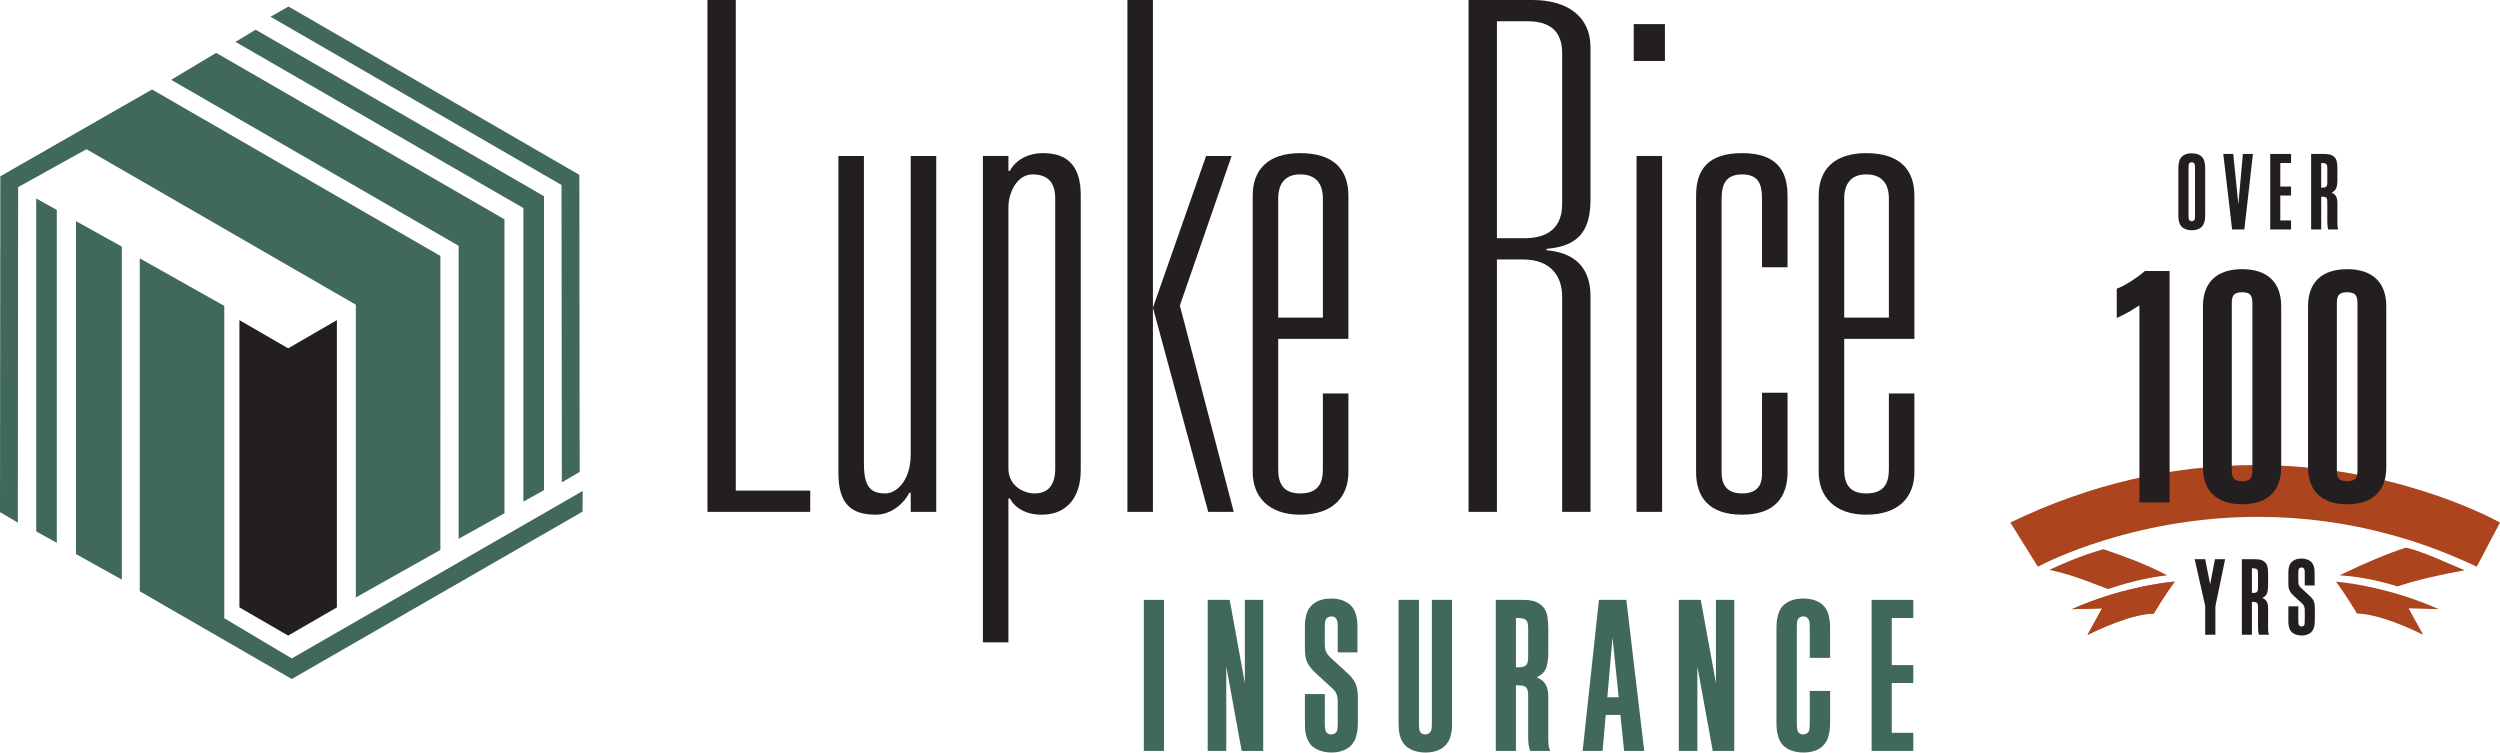
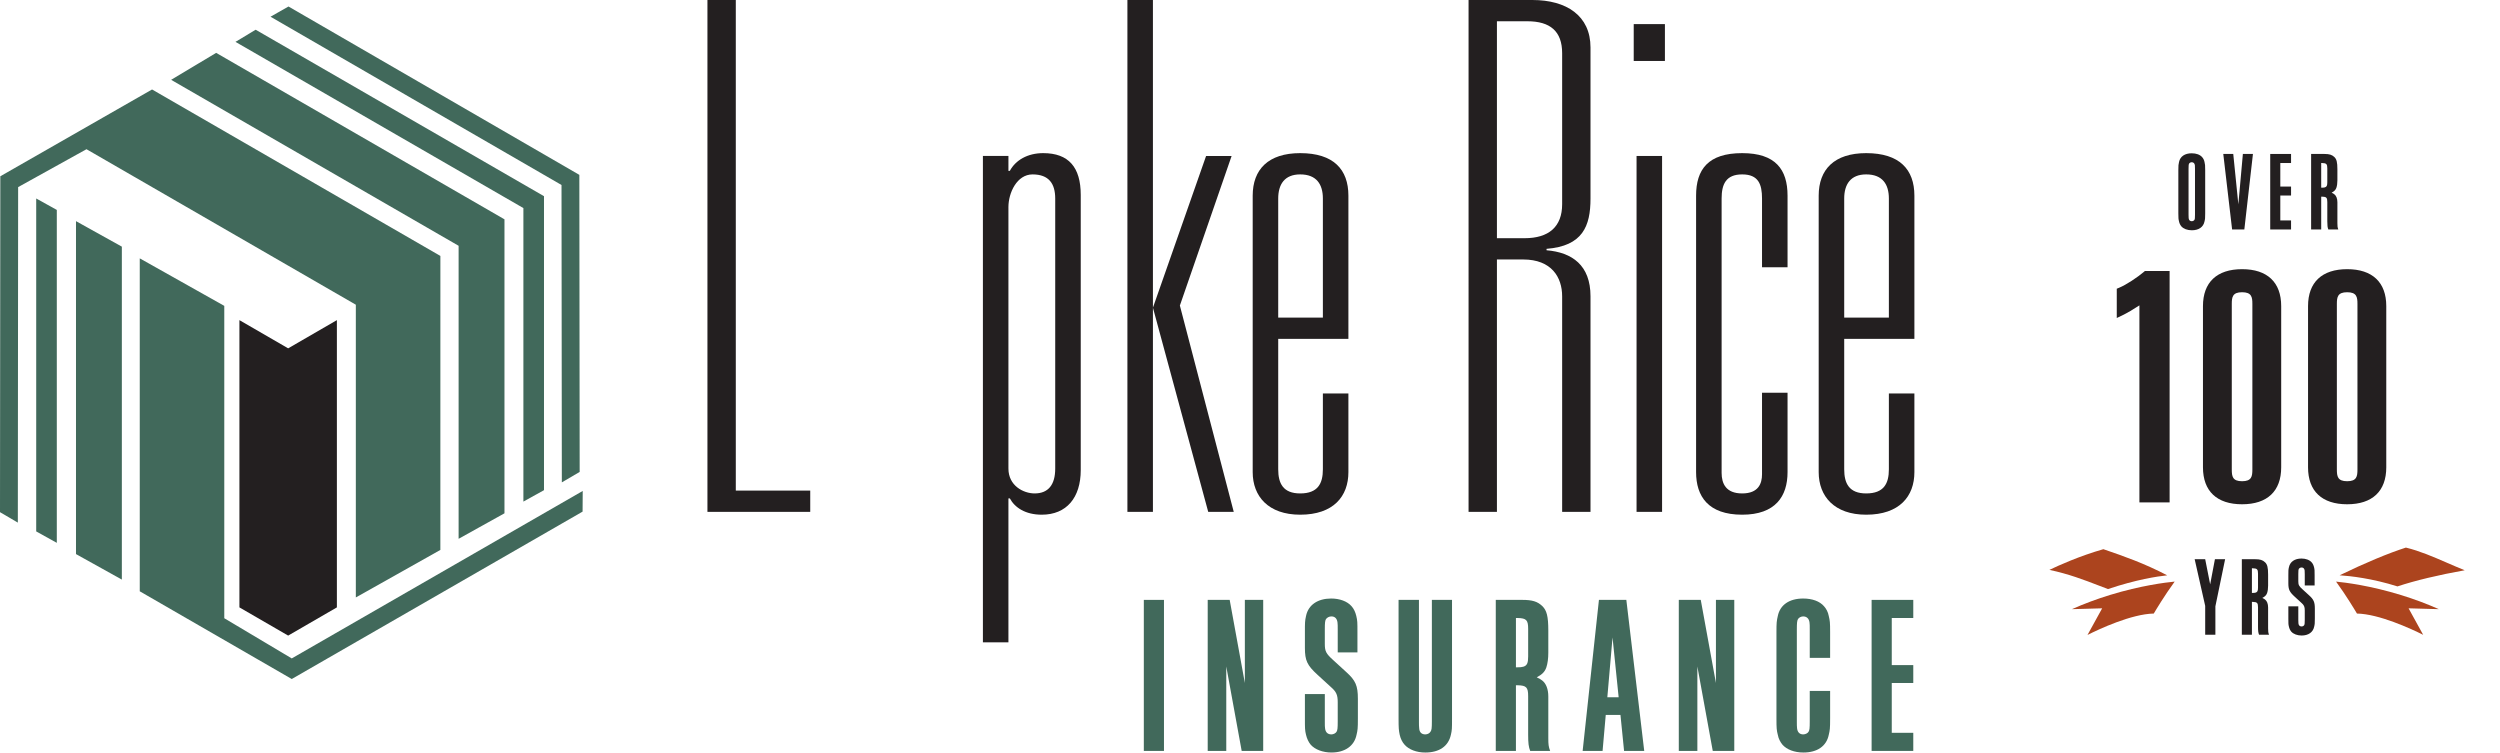
<svg xmlns="http://www.w3.org/2000/svg" viewBox="0 0 988.952 297.678">
  <path d="m22.471 83.04-8.148-4.523v131.701l8.148 4.523z" fill="#41695b" />
  <path d="m48.201 97.569-18.138-10.088v131.703l18.138 10.089z" fill="#41695b" />
  <path d="m229.177 69.172-115.057-66.602-7.108 4.042 115.113 66.569.125 117.636 7.055-4.134z" fill="#41695b" />
  <path d="m215.196 77.611-114.058-65.85-7.991 4.796 113.896 65.758v116.108l8.15-4.523z" fill="#41695b" />
  <path d="m199.561 86.762-114.056-65.852-17.807 10.665 113.72 65.656v115.909l18.139-10.088z" fill="#41695b" />
  <path d="m113.989 137.798-19.28-11.162v113.632l19.28 11.159 19.275-11.159v-113.632z" fill="#231f20" />
  <path d="m.126 69.731-.126 132.872 7.054 4.135.122-132.724 27.033-14.989 106.552 61.516v115.797l33.437-18.797.011-116.298-114.06-65.85z" fill="#41695b" />
  <path d="m115.412 268.605 115.047-66.22.052-8.175-115.102 66.248-26.69-15.9v-123.562l-33.437-18.797v131.702z" fill="#41695b" />
  <path d="m279.851 202.484h40.664v-8.415h-29.447v-194.069h-11.217z" fill="#231f20" />
-   <path d="m370.356 202.484v-140.785h-10.095v118.069c0 10.375-5.609 15.424-10.097 15.424-5.889 0-8.413-2.804-8.413-11.777v-121.716h-10.095v125.361c0 12.619 5.327 16.544 14.864 16.544 6.449 0 11.497-5.047 13.18-8.693h.562v7.573h10.095z" fill="#231f20" />
  <path d="m388.817 254.085h10.097v-56.93h.56c1.964 3.646 6.171 6.449 12.621 6.449 9.815 0 15.426-6.731 15.426-17.668v-108.814c0-10.937-4.768-16.546-14.864-16.546-6.171 0-10.939 2.804-13.183 7.013h-.56v-5.89h-10.097v192.387zm10.097-172.194c0-5.609 3.366-12.9 9.535-12.9 6.451 0 8.975 3.645 8.975 9.533v106.852c0 6.449-2.804 9.815-8.133 9.815-4.486 0-10.377-3.084-10.377-9.815z" fill="#231f20" fill-rule="evenodd" />
  <path d="m445.981 202.484h10.095v-202.484h-10.095zm31.97 0h10.097l-21.314-81.611 20.472-59.174h-10.095l-21.034 60.016z" fill="#231f20" fill-rule="evenodd" />
  <path d="m523.305 155.649v30.007c0 5.609-1.962 9.535-8.975 9.535-6.731 0-8.693-3.926-8.693-9.535v-51.602h27.765v-56.65c0-10.377-5.89-16.828-19.072-16.828-12.619 0-18.79 6.451-18.79 16.828v109.374c0 9.535 6.171 16.826 18.79 16.826 13.181 0 19.072-7.291 19.072-16.826v-31.129zm0-30.008h-17.668v-47.117c0-5.608 2.524-9.533 8.693-9.533 6.451 0 8.975 3.925 8.975 9.533z" fill="#231f20" fill-rule="evenodd" />
  <path d="m580.937 202.484h11.219v-99.839h10.375c11.219 0 15.426 7.011 15.426 14.582v85.257h11.217v-85.257c0-12.339-7.291-17.386-17.388-18.228v-.562c14.304-1.122 17.388-8.973 17.388-19.912v-59.733c0-12.621-9.535-18.792-22.996-18.792h-25.241zm11.219-108.254v-85.817h12.059c8.973 0 13.742 3.928 13.742 12.621v59.734c0 8.975-5.328 13.461-14.864 13.461h-10.937z" fill="#231f20" fill-rule="evenodd" />
  <path d="m647.389 202.484h10.095v-140.785h-10.095zm-1.122-178.365h12.341v-14.582h-12.341z" fill="#231f20" fill-rule="evenodd" />
  <path d="m697.023 155.369v32.251c0 3.645-1.4 7.571-7.851 7.571s-8.133-3.926-8.133-8.131v-108.536c0-5.608 1.682-9.533 8.133-9.533s7.851 3.925 7.851 9.533v27.205h10.097v-28.325c0-10.377-4.768-16.828-17.948-16.828-13.461 0-18.23 6.451-18.23 16.828v109.374c0 9.535 4.768 16.826 18.23 16.826 13.18 0 17.948-7.291 17.948-16.826v-31.409z" fill="#231f20" />
  <path d="m747.203 155.649v30.007c0 5.609-1.962 9.535-8.975 9.535-6.731 0-8.695-3.926-8.695-9.535v-51.602h27.765v-56.65c0-10.377-5.889-16.828-19.07-16.828-12.62 0-18.79 6.451-18.79 16.828v109.374c0 9.535 6.171 16.826 18.79 16.826 13.181 0 19.07-7.291 19.07-16.826v-31.129zm0-30.008h-17.67v-47.117c0-5.608 2.526-9.533 8.695-9.533 6.451 0 8.975 3.925 8.975 9.533z" fill="#231f20" fill-rule="evenodd" />
-   <path d="m979.747 224.186c-8.979-4.278-18.227-7.906-27.498-10.788-1.554-.481-3.238-.977-5.317-1.561-17.425-4.894-35.433-7.374-53.537-7.374-18.957 0-37.928 2.662-56.403 7.914-1.466.416-2.903.835-4.274 1.262-14.704 4.526-24.194 9.281-26.593 10.54l-10.875-17.472c31.188-15.091 63.879-22.738 97.183-22.738 52.946 0 91.231 19.839 96.519 22.728l-9.205 17.491z" fill="#ac441e" />
  <path d="m832.047 217.246c-9.504 2.728-17.79 6.481-21.342 8.187 7.673 1.634 13.501 3.877 19.635 6.236 1.167.452 2.349.901 3.545 1.349 11.138-3.745 19.474-5.014 23.42-5.434-9.227-4.81-17.097-7.527-24.733-10.157l-.525-.182z" fill="none" />
  <path d="m833.885 233.019c-1.196-.449-2.378-.897-3.545-1.349-6.134-2.36-11.962-4.602-19.635-6.236 3.552-1.707 11.838-5.459 21.342-8.187l.525.182c7.637 2.629 15.507 5.346 24.733 10.157-3.946.419-12.283 1.689-23.42 5.434z" fill="#ac441e" />
  <path d="m951.731 216.611c-6.936 2.232-16.046 6.01-26.221 10.963 4.289.281 12.874 1.222 22.881 4.398 6.893-2.298 16.258-4.544 26.601-6.389-2.385-.959-4.719-1.969-6.987-2.954-5.551-2.411-10.744-4.657-16.272-6.017z" fill="none" />
  <path d="m948.391 231.972c-10.007-3.176-18.592-4.117-22.881-4.398 10.175-4.952 19.285-8.731 26.221-10.963 5.529 1.36 10.722 3.607 16.272 6.017 2.268.985 4.602 1.995 6.987 2.954-10.343 1.845-19.708 4.092-26.601 6.389z" fill="#ac441e" />
  <path d="m834.717 235.342c-5.23 1.605-10.306 3.494-15.127 5.634l11.984-.339-5.806 10.543c4.559-2.312 17.418-8.308 26.221-8.472.846-1.43 4.333-7.25 8.271-12.644-3.596.35-13.435 1.565-25.543 5.277z" fill="#ac441e" />
-   <path d="m825.767 251.18 5.806-10.543-11.984.339c4.821-2.141 9.898-4.03 15.127-5.634 12.108-3.713 21.947-4.927 25.543-5.277-3.939 5.394-7.425 11.214-8.271 12.644-8.804.164-21.663 6.16-26.221 8.472z" fill="#ac441e" />
  <path d="m924.095 230.068c3.931 5.383 7.411 11.181 8.271 12.64 8.738.16 21.327 5.992 26.192 8.413l-5.777-10.489 11.984.339c-4.734-2.101-9.701-3.957-14.821-5.54-12.188-3.767-22.137-5.007-25.849-5.365z" fill="none" />
  <path d="m952.782 240.634 5.777 10.489c-4.865-2.422-17.454-8.253-26.192-8.413-.861-1.459-4.34-7.257-8.271-12.64 3.713.357 13.661 1.597 25.849 5.365 5.12 1.583 10.087 3.439 14.821 5.54l-11.984-.339z" fill="#ac441e" />
  <path d="m928.494 106.48c-9.978 0-15.477 5.19-15.477 14.613v63.77c0 9.424 5.5 14.617 15.477 14.617s15.47-5.193 15.47-14.617v-63.77c0-9.424-5.492-14.613-15.47-14.613zm-4.077 79.244v-65.487c0-2.713.292-4.635 4.077-4.635s4.07 1.922 4.07 4.635v65.487c0 2.721-.292 4.639-4.07 4.639s-4.077-1.918-4.077-4.639z" fill="#231f20" />
  <path d="m848.051 107.571c-2.429 2.068-6.856 5.047-9.774 6.258l-.926.379v11.586l2.137-1.017c1.816-.864 4.588-2.498 6.82-3.979v77.953h11.947v-91.537h-9.781z" fill="#231f20" />
  <path d="m886.927 106.48c-9.978 0-15.477 5.19-15.477 14.613v63.77c0 9.424 5.5 14.617 15.477 14.617s15.47-5.193 15.47-14.617v-63.77c0-9.424-5.492-14.613-15.47-14.613zm-4.078 79.244v-65.487c0-2.713.292-4.635 4.077-4.635s4.07 1.922 4.07 4.635v65.487c0 2.721-.292 4.639-4.07 4.639s-4.077-1.918-4.077-4.639z" fill="#231f20" />
  <g fill="#41695b">
    <path d="m452.473 237.304h7.972v59.747h-7.972z" />
    <path d="m477.747 237.304h8.691l6.003 32.873v-32.873h7.257v59.747h-8.512l-6.094-33.413v33.413h-7.345z" />
    <path d="m524.073 274.568v10.839c0 1.791 0 1.969.095 2.688.175 1.612 1.072 2.418 2.509 2.418.802 0 1.699-.449 2.057-1.076s.445-1.433.445-4.03v-7.615c0-2.866-.532-4.121-2.684-6.003l-5.288-4.836c-4.121-3.764-5.011-5.642-5.011-10.66v-6.182c0-3.851 0-4.478.445-6.448.897-4.391 4.661-6.9 9.941-6.9 3.319 0 6.36 1.076 8.067 3.049.89.985 1.517 2.327 1.875 3.851.452 1.882.452 2.505.452 6.448v7.972h-7.797v-9.048c0-1.521 0-2.057-.088-2.775-.175-1.521-.985-2.418-2.414-2.418-.897 0-1.707.449-2.152 1.076-.357.627-.452 1.433-.452 4.117v5.645c0 2.954.452 3.851 3.319 6.448l5.193 4.748c3.676 3.315 4.566 5.376 4.566 10.572v7.793c0 3.939-.088 4.566-.532 6.448-.897 4.391-4.573 6.987-9.941 6.987-3.406 0-6.455-1.163-8.154-3.045-.897-1.076-1.524-2.418-1.882-3.942-.445-1.791-.445-2.509-.445-6.448v-9.675h7.877z" />
    <path d="m561.308 237.304v48.103c0 1.163 0 2.061.095 2.688.088 1.612.985 2.418 2.414 2.418.897 0 1.707-.449 2.064-1.076.445-.627.54-1.342.54-4.03v-48.103h7.972v46.939c0 3.939 0 4.566-.452 6.448-.985 4.478-4.566 6.987-10.124 6.987-3.494 0-6.448-1.163-8.147-3.045-.985-1.076-1.612-2.418-1.969-3.942-.365-1.791-.452-2.509-.452-6.448v-46.939h8.06z" />
    <path d="m591.701 237.304h10.481c3.939 0 6.003.627 7.885 2.418 1.787 1.703 2.414 4.03 2.414 9.763v8.691c0 2.327-.263 4.3-.802 5.912-.627 1.703-1.612 2.688-3.764 3.851 1.167.54 1.524.806 2.152 1.255 1.524 1.163 2.414 3.403 2.414 6.36v16.393c0 2.597.095 3.403.722 5.106h-7.885c-.627-1.612-.81-3.045-.81-6.448v-15.229c0-3.494-.715-4.212-4.121-4.3h-.715v25.977h-7.972v-59.747zm7.973 26.692c1.882 0 2.239-.088 2.954-.266 1.437-.449 1.882-1.433 1.882-4.033v-10.926c0-3.494-.715-4.212-4.121-4.3h-.715v19.526z" />
    <path d="m632.51 237.304h10.839l7.075 59.747h-7.972l-1.43-14.241h-5.82l-1.255 14.241h-7.885zm7.797 38.519-2.422-23.65-2.057 23.65h4.478z" />
    <path d="m664.1 237.304h8.687l6.003 32.873v-32.873h7.257v59.747h-8.512l-6.09-33.413v33.413h-7.345z" />
    <path d="m723.96 284.243c0 3.939-.088 4.566-.54 6.448-.897 4.478-4.566 6.987-10.029 6.987-3.589 0-6.543-1.163-8.242-3.045-.897-1.076-1.612-2.418-1.882-3.942-.452-1.791-.54-2.509-.54-6.448v-34.131c0-3.851.088-4.478.54-6.448.897-4.391 4.566-6.9 10.029-6.9 3.589 0 6.543 1.076 8.242 3.049.897.985 1.612 2.327 1.882 3.851.452 1.882.54 2.505.54 6.448v10.124h-8.06v-11.2c0-1.521 0-2.148-.095-2.775-.175-1.521-1.072-2.418-2.509-2.418-.802 0-1.699.449-2.057 1.076s-.445 1.521-.445 4.117v36.371c0 1.163 0 2.061.088 2.688.175 1.612 1.072 2.418 2.414 2.418.897 0 1.794-.449 2.152-1.076s.452-1.342.452-4.03v-12.093h8.06v10.93z" />
    <path d="m740.371 237.304h16.484v7.166h-8.512v18.632h8.512v7.075h-8.512v19.708h8.512v7.166h-16.484z" />
  </g>
  <path d="m872.061 87.598c-.452 2.239-2.283 3.494-5.018 3.494-1.794 0-3.268-.584-4.121-1.524-.445-.536-.802-1.207-.941-1.969-.226-.897-.27-1.255-.27-3.224v-17.064c0-1.926.044-2.239.27-3.228.452-2.192 2.283-3.446 5.018-3.446 1.794 0 3.268.536 4.121 1.521.445.492.802 1.167.941 1.926.226.941.27 1.255.27 3.228v17.064c0 1.969-.044 2.283-.27 3.224zm-6.273-1.298c.088.806.54 1.207 1.211 1.207.445 0 .897-.222 1.072-.536.182-.314.226-.671.226-2.017v-18.183c0-.762 0-1.076-.044-1.386-.088-.762-.54-1.211-1.255-1.211-.401 0-.853.222-1.028.536-.182.314-.226.762-.226 2.061v18.183c0 .584 0 1.032.044 1.346z" fill="#231f20" />
  <path d="m879.486 60.903h3.946l2.013 19.934 1.794-19.934h3.982l-3.406 29.875h-4.836l-3.494-29.875z" fill="#231f20" />
-   <path d="m898.056 60.903h8.242v3.585h-4.252v9.314h4.252v3.541h-4.252v9.854h4.252v3.581h-8.242z" fill="#231f20" />
+   <path d="m898.056 60.903h8.242v3.585h-4.252v9.314h4.252v3.541h-4.252v9.854h4.252v3.581h-8.242" fill="#231f20" />
  <path d="m914.234 60.903h5.244c1.969 0 2.998.314 3.939 1.211.897.85 1.211 2.017 1.211 4.883v4.343c0 1.163-.139 2.148-.408 2.954-.314.853-.802 1.346-1.875 1.929.576.266.759.401 1.072.627.759.58 1.211 1.699 1.211 3.176v8.198c0 1.298.044 1.703.357 2.553h-3.946c-.314-.806-.401-1.524-.401-3.224v-7.615c0-1.747-.357-2.104-2.057-2.152h-.357v12.99h-3.99v-29.875zm3.989 13.348c.941 0 1.116-.044 1.473-.135.715-.222.941-.715.941-2.013v-5.467c0-1.747-.357-2.104-2.057-2.148h-.357z" fill="#231f20" />
  <path d="m872.331 221.214 1.969 9.945 1.882-9.945h4.033l-3.851 18.632v11.243h-4.033v-11.422l-4.165-18.453z" fill="#231f20" />
  <path d="m886.824 221.214h5.244c1.969 0 2.998.314 3.939 1.211.897.85 1.211 2.017 1.211 4.883v4.343c0 1.163-.131 2.148-.401 2.954-.314.853-.81 1.346-1.882 1.929.584.266.759.401 1.072.627.766.58 1.211 1.699 1.211 3.176v8.198c0 1.298.044 1.703.357 2.553h-3.939c-.314-.806-.408-1.524-.408-3.224v-7.615c0-1.747-.357-2.104-2.057-2.152h-.357v12.99h-3.99v-29.875zm3.989 13.347c.941 0 1.116-.044 1.473-.135.722-.222.941-.715.941-2.013v-5.467c0-1.747-.357-2.104-2.057-2.148h-.357z" fill="#231f20" />
  <path d="m909.165 239.846v5.419c0 .897 0 .988.051 1.346.088.806.532 1.207 1.255 1.207.401 0 .846-.222 1.028-.536.175-.314.219-.715.219-2.017v-3.804c0-1.433-.263-2.061-1.342-3.001l-2.64-2.418c-2.064-1.882-2.509-2.823-2.509-5.332v-3.089c0-1.926 0-2.239.226-3.228.445-2.192 2.327-3.446 4.967-3.446 1.663 0 3.18.536 4.033 1.521.445.492.759 1.167.941 1.926.226.941.226 1.255.226 3.228v3.986h-3.902v-4.526c0-.762 0-1.028-.044-1.386-.088-.762-.489-1.211-1.203-1.211-.452 0-.853.222-1.079.536-.175.314-.226.718-.226 2.061v2.823c0 1.477.226 1.926 1.663 3.224l2.597 2.374c1.838 1.659 2.283 2.688 2.283 5.284v3.899c0 1.969-.044 2.283-.27 3.224-.445 2.195-2.283 3.494-4.967 3.494-1.707 0-3.231-.584-4.077-1.524-.452-.536-.766-1.207-.941-1.969-.226-.897-.226-1.255-.226-3.224v-4.839h3.939z" fill="#231f20" />
</svg>